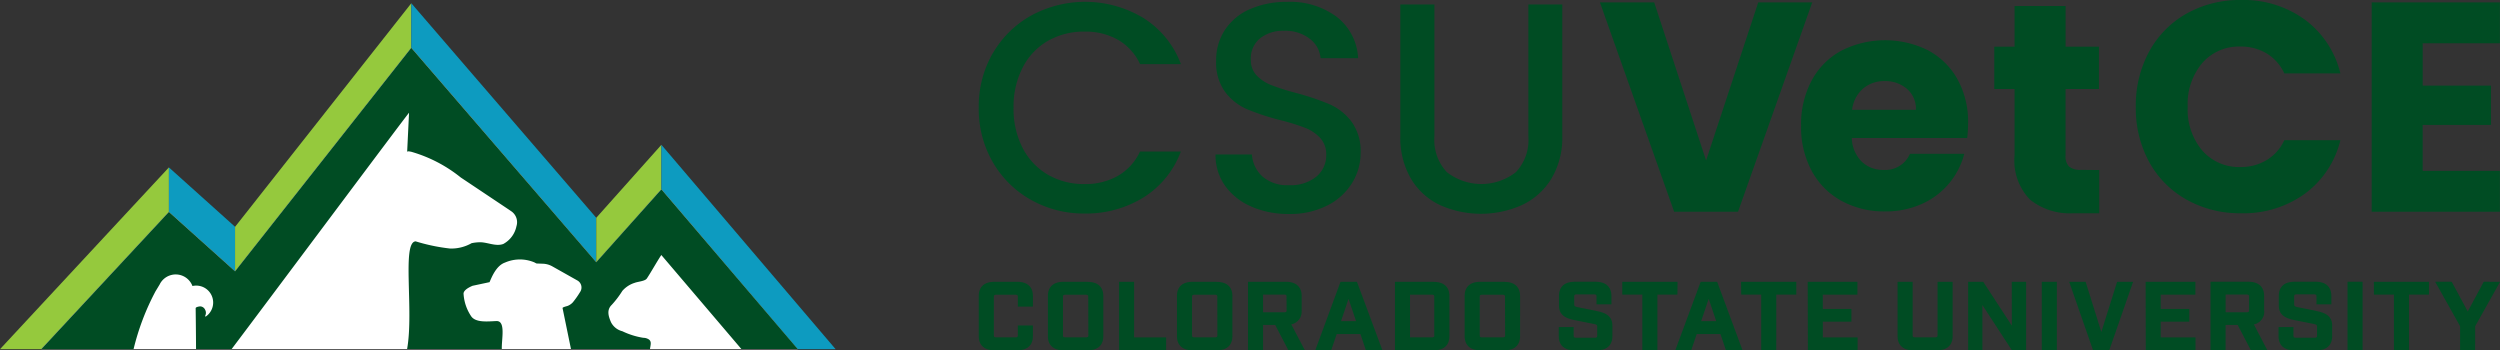
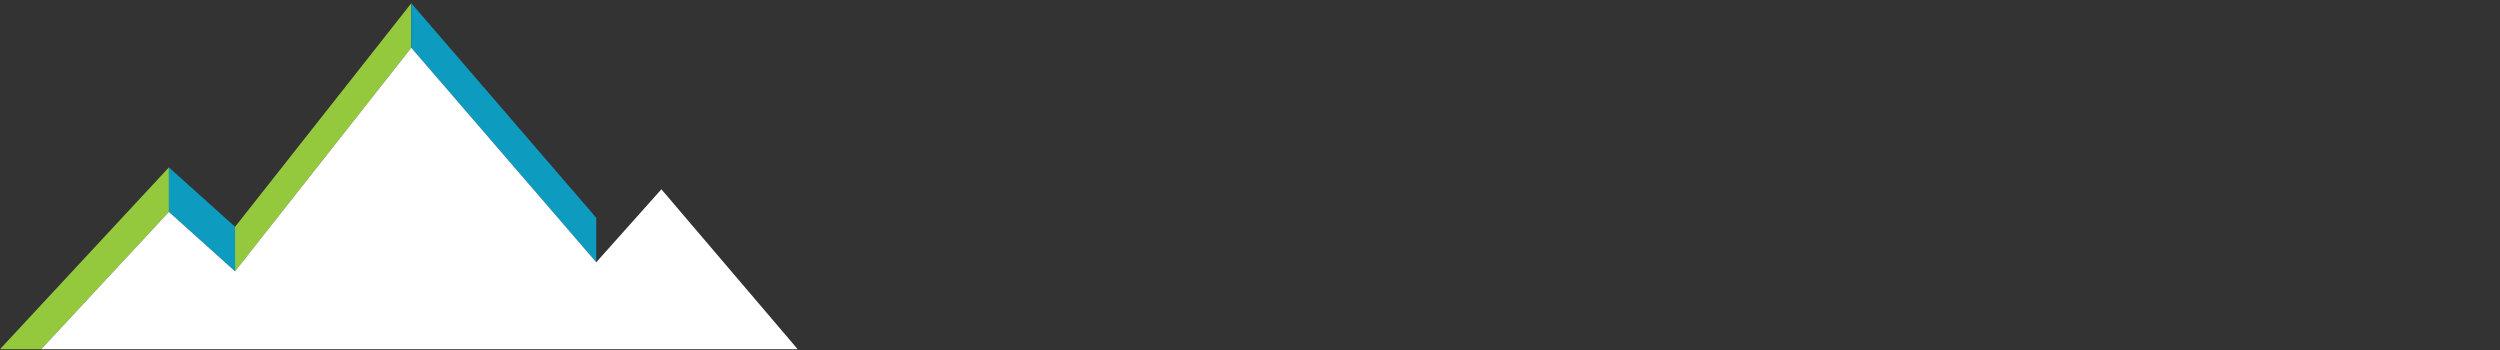
<svg xmlns="http://www.w3.org/2000/svg" width="132.719" height="18.597" viewBox="0 0 132.719 18.597">
  <rect x="0" y="0" width="132.719" height="18.597" fill="#333333" stroke="none" />
  <g id="Layer_2" transform="translate(-4.186 -5.281)">
    <path id="Path_15902" data-name="Path 15902" d="M13.153 10.138V12.5l-6.777 7.288h-2.19z" transform="translate(0 4.03)" fill="#95c93d" />
    <path id="Path_15903" data-name="Path 15903" d="M9.087 12.5l3.513 3.155v-2.363l-3.513-3.154z" transform="translate(4.066 4.03)" fill="#0d9bc0" />
    <path id="Path_15904" data-name="Path 15904" d="M11.006 17.244l9.355-11.868v2.362l-9.355 11.868z" transform="translate(5.659 .079)" fill="#95c93d" />
    <path id="Path_15905" data-name="Path 15905" d="M16.119 7.739l9.82 11.386v-2.36l-9.818-11.39z" transform="translate(9.901 .078)" fill="#0d9bc0" />
-     <path id="Path_15906" data-name="Path 15906" d="M21.486 13.357l3.458-3.874v2.36l-3.458 3.874z" transform="translate(14.354 3.486)" fill="#95c93d" />
-     <path id="Path_15907" data-name="Path 15907" d="M23.376 9.482l9.249 10.85h-2.016l-7.233-8.488z" transform="translate(15.922 3.486)" fill="#0d9bc0" />
    <path id="Path_15908" data-name="Path 15908" d="M45.54 22.668l-7.235-8.488-3.458 3.874-9.82-11.387-9.356 11.868-3.511-3.155-6.777 7.288z" transform="translate(.993 1.15)" fill="#fff" />
-     <path id="Path_15909" data-name="Path 15909" d="M11.677 20.365a.95.95 0 011.733.1.9.9 0 01.714 1.616.027.027 0 01-.037-.037.342.342 0 00-.007-.324.3.3 0 00-.249-.174c-.049 0-.251.029-.251.1 0 0 .018 1.347.02 2.166h1.89c1.645-2.176 9.264-12.382 9.418-12.546l-.1 2.073c.037-.04.126-.018.221 0a7.483 7.483 0 012.626 1.365l.3.2 2.245 1.5.146.1a.7.7 0 01.265.783 1.381 1.381 0 01-.7.946c-.386.143-.822-.084-1.211-.091a2.271 2.271 0 00-.472.049 2.171 2.171 0 01-1.145.284 9.859 9.859 0 01-1.824-.381c-.743.037-.088 3.694-.454 5.714h5.028c-.018-.514.221-1.5-.285-1.482-.439.016-1.092.1-1.339-.251a2.4 2.4 0 01-.406-1.177c-.024-.172.2-.329.479-.446l.9-.192c.11-.252.349-.875.818-1.039a1.976 1.976 0 011.57-.007l.07.038a.115.115 0 00.066.018l.3.011a1.1 1.1 0 01.509.141l1.316.741a.428.428 0 01.154.626 4.59 4.59 0 01-.384.545.75.75 0 01-.274.187c-.031.013-.282.068-.269.117l.446 2.17H37.7a1.007 1.007 0 01.018-.113c.024-.152.059-.3-.088-.4a.553.553 0 00-.287-.081 4 4 0 01-1.112-.349.924.924 0 01-.6-.476c-.137-.315-.243-.653.038-.924a5.055 5.055 0 00.564-.743 1.442 1.442 0 01.661-.428c.165-.064.54-.086.635-.225.163-.232.58-.97.772-1.25l4.249 4.99h2.993l-7.238-8.479-3.458 3.87-9.82-11.383-9.356 11.866-3.511-3.153-6.777 7.288h4.9a13.014 13.014 0 011.171-3.081c.077-.123.15-.247.225-.371zM55.905 8.1a5.352 5.352 0 012.042-2 6 6 0 015.953.14 4.916 4.916 0 011.985 2.446h-2.167a2.906 2.906 0 00-1.187-1.3 3.519 3.519 0 00-1.757-.428 3.845 3.845 0 00-1.949.492 3.422 3.422 0 00-1.337 1.41A4.523 4.523 0 0057 11a4.523 4.523 0 00.483 2.137 3.468 3.468 0 001.336 1.416 3.806 3.806 0 001.949.5 3.52 3.52 0 001.758-.428 2.9 2.9 0 001.187-1.3h2.168a4.878 4.878 0 01-1.981 2.437 5.785 5.785 0 01-3.129.854 5.687 5.687 0 01-2.834-.719 5.374 5.374 0 01-2.035-2 5.634 5.634 0 01-.75-2.9 5.634 5.634 0 01.75-2.9zm13.717 8.144a3.27 3.27 0 01-1.391-1.1 2.8 2.8 0 01-.509-1.663h1.932a1.738 1.738 0 00.562 1.171 1.988 1.988 0 001.4.459 2.161 2.161 0 001.456-.45A1.469 1.469 0 0073.6 13.5a1.279 1.279 0 00-.326-.9 2.172 2.172 0 00-.807-.538 12.072 12.072 0 00-1.338-.412 12.667 12.667 0 01-1.749-.578 2.886 2.886 0 01-1.149-.911 2.632 2.632 0 01-.476-1.647 2.923 2.923 0 01.476-1.661 3.029 3.029 0 011.33-1.092 4.831 4.831 0 011.98-.381 4.129 4.129 0 012.62.8 2.946 2.946 0 011.131 2.192H73.3a1.445 1.445 0 00-.569-1.028 2.11 2.11 0 00-1.378-.428 1.942 1.942 0 00-1.266.4 1.369 1.369 0 00-.49 1.138 1.161 1.161 0 00.307.833 2.179 2.179 0 00.785.514 11.772 11.772 0 001.3.412 13.954 13.954 0 011.782.6 2.979 2.979 0 011.171.926 2.662 2.662 0 01.483 1.671 3.007 3.007 0 01-.452 1.583 3.255 3.255 0 01-1.314 1.195 4.323 4.323 0 01-2.035.452 4.9 4.9 0 01-1.994-.388zm9.72-10.725v7.013A2.5 2.5 0 0080 14.417a2.979 2.979 0 003.672 0 2.5 2.5 0 00.659-1.885V5.519h1.8V12.5a4.22 4.22 0 01-.586 2.28 3.648 3.648 0 01-1.568 1.392 5.34 5.34 0 01-4.329 0 3.544 3.544 0 01-1.544-1.394 4.294 4.294 0 01-.571-2.28V5.517h1.8zM99.4 5.407l-3.94 11.116h-3.39L88.13 5.407h2.88l2.755 8.393 2.768-8.391H99.4zm8.228 7.2H101.5a1.848 1.848 0 00.531 1.259 1.62 1.62 0 001.149.435 1.424 1.424 0 001.409-.856h2.882a3.994 3.994 0 01-2.249 2.66 4.653 4.653 0 01-1.949.4 4.714 4.714 0 01-2.311-.556 3.941 3.941 0 01-1.583-1.583 4.9 4.9 0 01-.571-2.406 4.937 4.937 0 01.562-2.406 3.9 3.9 0 011.577-1.583 5.131 5.131 0 014.607-.016 3.866 3.866 0 011.559 1.537 4.67 4.67 0 01.562 2.326 7.039 7.039 0 01-.048.792zm-2.723-1.5a1.391 1.391 0 00-.476-1.109 1.746 1.746 0 00-1.187-.412 1.713 1.713 0 00-1.147.4 1.764 1.764 0 00-.578 1.123h3.389zm9.73 3.2v2.294h-1.376a3.361 3.361 0 01-2.294-.719 2.979 2.979 0 01-.823-2.351v-3.524h-1.078V7.758h1.078V5.6h2.708v2.158h1.771v2.249h-1.773v3.546a.755.755 0 00.188.571.938.938 0 00.635.174zm2.651-6.285A5.107 5.107 0 01119.277 6a5.771 5.771 0 012.889-.719 5.533 5.533 0 013.389 1.045 5.015 5.015 0 011.883 2.851h-2.977a2.408 2.408 0 00-.94-1.061 2.651 2.651 0 00-1.385-.364 2.584 2.584 0 00-2.027.871 3.365 3.365 0 00-.776 2.327 3.368 3.368 0 00.776 2.327 2.584 2.584 0 002.027.871 2.651 2.651 0 001.385-.366 2.388 2.388 0 00.94-1.059h2.977a4.974 4.974 0 01-1.885 2.842 5.555 5.555 0 01-3.387 1.037 5.769 5.769 0 01-2.891-.721 5.11 5.11 0 01-1.987-2 5.944 5.944 0 01-.71-2.929 6 6 0 01.71-2.937zm14.522-.435v2.237h3.625v2.09h-3.626v2.439h4.1v2.168H129.1V5.407h6.807v2.17h-4.1zM57.2 20.241h-1.214c-.538 0-.833.267-.833.754v2.128c0 .487.295.754.833.754h1.208c.538 0 .833-.267.833-.754v-.564h-.8v.531c0 .049-.009.1-.128.1h-1.022c-.11 0-.123-.049-.123-.1v-2.062c0-.053.015-.1.123-.1H57.1c.119 0 .128.055.128.1v.531h.8v-.564c0-.487-.3-.754-.833-.754zm3.74 0h-1.286c-.534 0-.831.267-.831.754v2.128c0 .487.295.754.833.754h1.279c.536 0 .831-.267.831-.754V21c0-.487-.295-.754-.831-.754zm.031 2.849c0 .049-.011.1-.128.1h-1.096c-.11 0-.123-.049-.123-.1v-2.062c0-.053.015-.1.123-.1h1.091c.117 0 .128.055.128.1zm2.43-2.849h-.8v3.636H65.1v-.684h-1.7zm4.389 0h-1.284c-.536 0-.831.267-.831.754v2.128c0 .487.295.754.831.754h1.281c.536 0 .831-.267.831-.754V21c0-.487-.295-.754-.833-.754zm.031 2.849c0 .049-.009.1-.128.1H66.6c-.11 0-.124-.049-.124-.1v-2.062c0-.053.016-.1.124-.1h1.089c.119 0 .128.055.128.1zm4.475-1.312v-.783c0-.487-.3-.754-.833-.754h-2.016v3.636h.8v-1.345h.644l.7 1.345h.875l-.723-1.377a.681.681 0 00.549-.725zm-.8-.018c0 .053-.015.1-.123.1h-1.127v-.94h1.122c.11 0 .123.049.123.1zm2.862-1.519l-1.341 3.636h.845l.293-.86h1.259l.293.86h.876l-1.353-3.636zm.026 2.09l.4-1.184.4 1.184zm4.926-2.09h-2.061v3.636h2.057c.538 0 .833-.267.833-.754V21c0-.487-.295-.754-.833-.754zm.031 2.849c0 .053-.015.1-.123.1h-1.17v-2.265h1.164c.11 0 .124.049.124.1v2.065zm3.725-2.849h-1.287c-.536 0-.831.267-.831.754v2.128c0 .487.295.754.833.754h1.279c.536 0 .831-.267.831-.754V21c0-.487-.295-.754-.831-.754zm.031 2.849c0 .053-.016.1-.128.1h-1.097c-.11 0-.123-.049-.123-.1v-2.062c0-.053.015-.1.123-.1h1.091c.117 0 .128.055.128.1zm4.862-1.3l-1-.2c-.177-.037-.194-.071-.194-.165v-.408c0-.051.011-.108.128-.108h.933c.1 0 .124.044.124.108v.421h.79v-.445c0-.487-.3-.754-.833-.754h-1.12c-.536 0-.831.267-.831.754v.512c0 .531.4.684.838.772l1 .2c.174.037.192.064.192.163v.46c0 .066-.02.11-.123.11h-1.005c-.1 0-.123-.044-.123-.11v-.457h-.79v.483c0 .485.295.752.833.752h1.18c.538 0 .833-.267.833-.752v-.562c0-.531-.4-.686-.838-.772zm4.291-1.55h-2.934v.679h1.065v2.957h.8V20.92h1.063zm1.228 0l-1.348 3.636h.845l.293-.86h1.259l.293.86h.88l-1.348-3.636zm.026 2.09l.4-1.184.4 1.184h-.8zm2.126-1.409h1.061v2.955h.8V20.92h1.063v-.679h-2.933zm3.539 2.955h2.64v-.684h-1.846v-.834h1.517v-.677h-1.519v-.756h1.839v-.684h-2.64zm6.882-.787c0 .053-.015.1-.123.1h-1.069c-.113 0-.128-.049-.128-.1v-2.848h-.8v2.882c0 .487.3.754.833.754h1.257c.536 0 .833-.267.833-.754v-2.882h-.8v2.849zm3.945-.52l-1.519-2.329h-.8v3.636h.758v-2.4l1.564 2.4h.756v-3.635h-.763zm1.59-2.329h.8v3.637h-.8zm3.162 2.666l-.834-2.666h-.873l1.268 3.636h.86l1.266-3.636h-.849zm2.36.97h2.64v-.684H117.9v-.834h1.517v-.677H117.9v-.756h1.841v-.684H117.1zm6.283-2.1v-.783c0-.487-.3-.754-.833-.754h-2.013v3.636h.8v-1.343h.642l.7 1.345h.876l-.717-1.374a.682.682 0 00.549-.725zm-.8-.018c0 .053-.015.1-.123.1h-1.122v-.94h1.122c.108 0 .123.049.123.1zm3.588.031l-1-.2c-.177-.037-.194-.071-.194-.165v-.408c0-.051.011-.108.128-.108h.933c.1 0 .124.044.124.108v.421h.789v-.445c0-.487-.295-.754-.831-.754H125c-.536 0-.831.267-.831.754v.512c0 .531.4.684.838.772l1 .2c.174.037.192.064.192.163v.461c0 .066-.02.11-.123.11h-1.006c-.1 0-.124-.044-.124-.11v-.457h-.79v.483c0 .485.295.752.831.752h1.182c.536 0 .833-.267.833-.752v-.562c0-.531-.4-.686-.84-.772zm1.639-1.55h.8v3.637h-.8zm1.4.681h1.063v2.955h.8V20.92h1.061v-.679h-2.926zm5.831-.681l-.849 1.579-.851-1.579h-.878l1.323 2.36v1.275h.8V22.6l1.323-2.36z" transform="translate(.993)" fill="#004c23" />
  </g>
</svg>